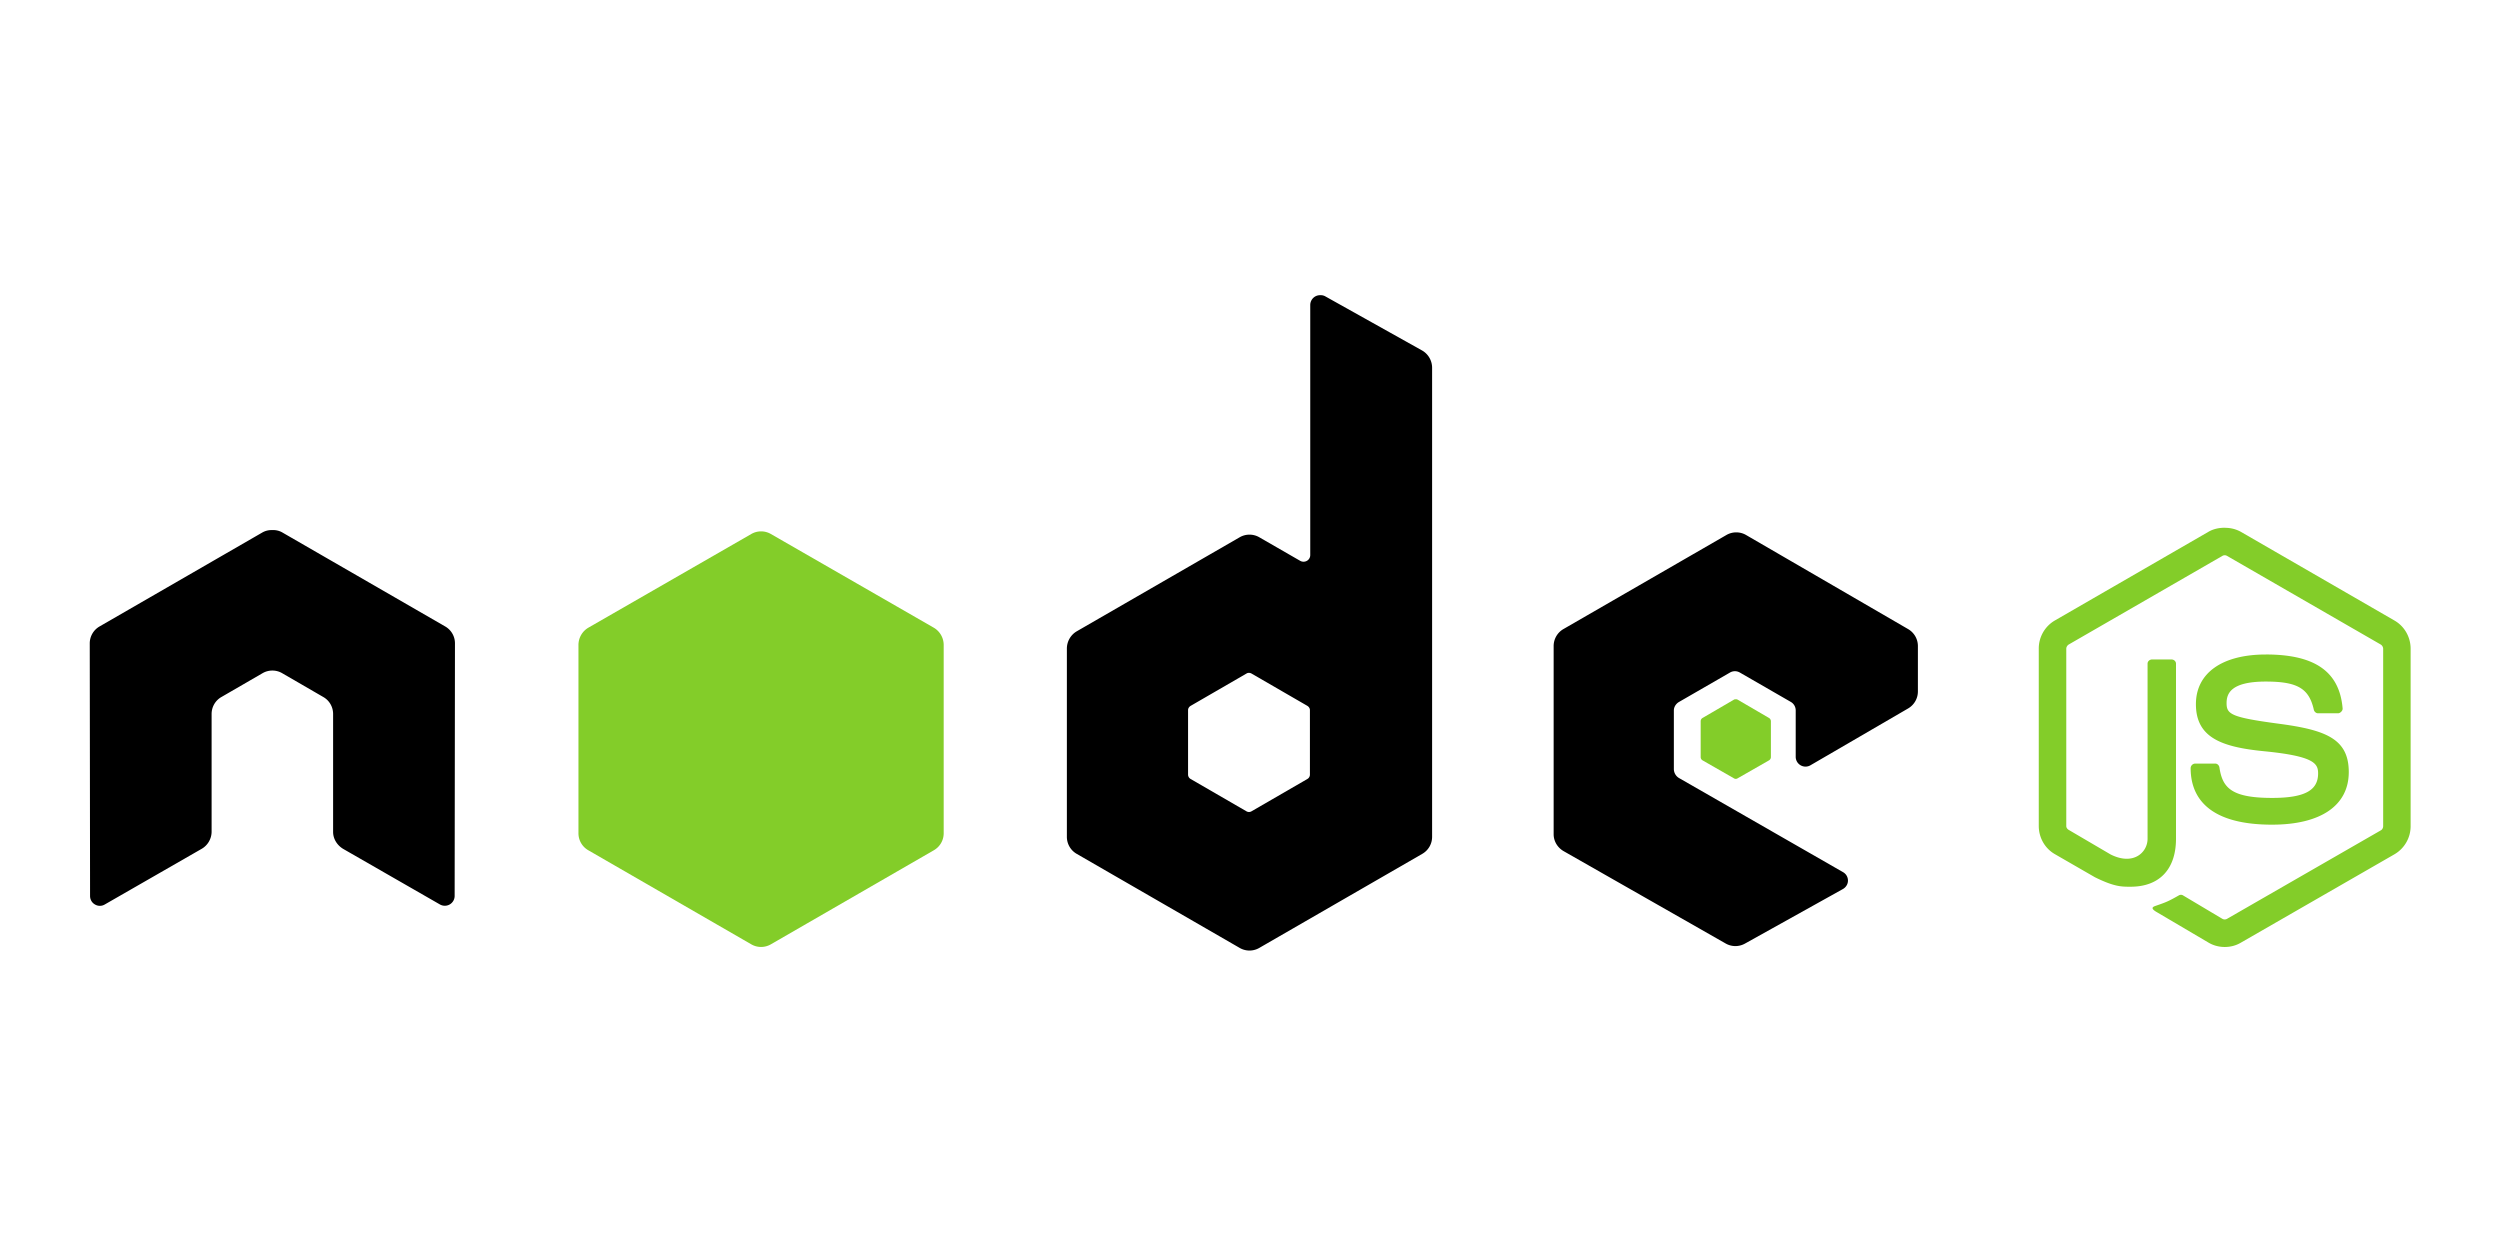
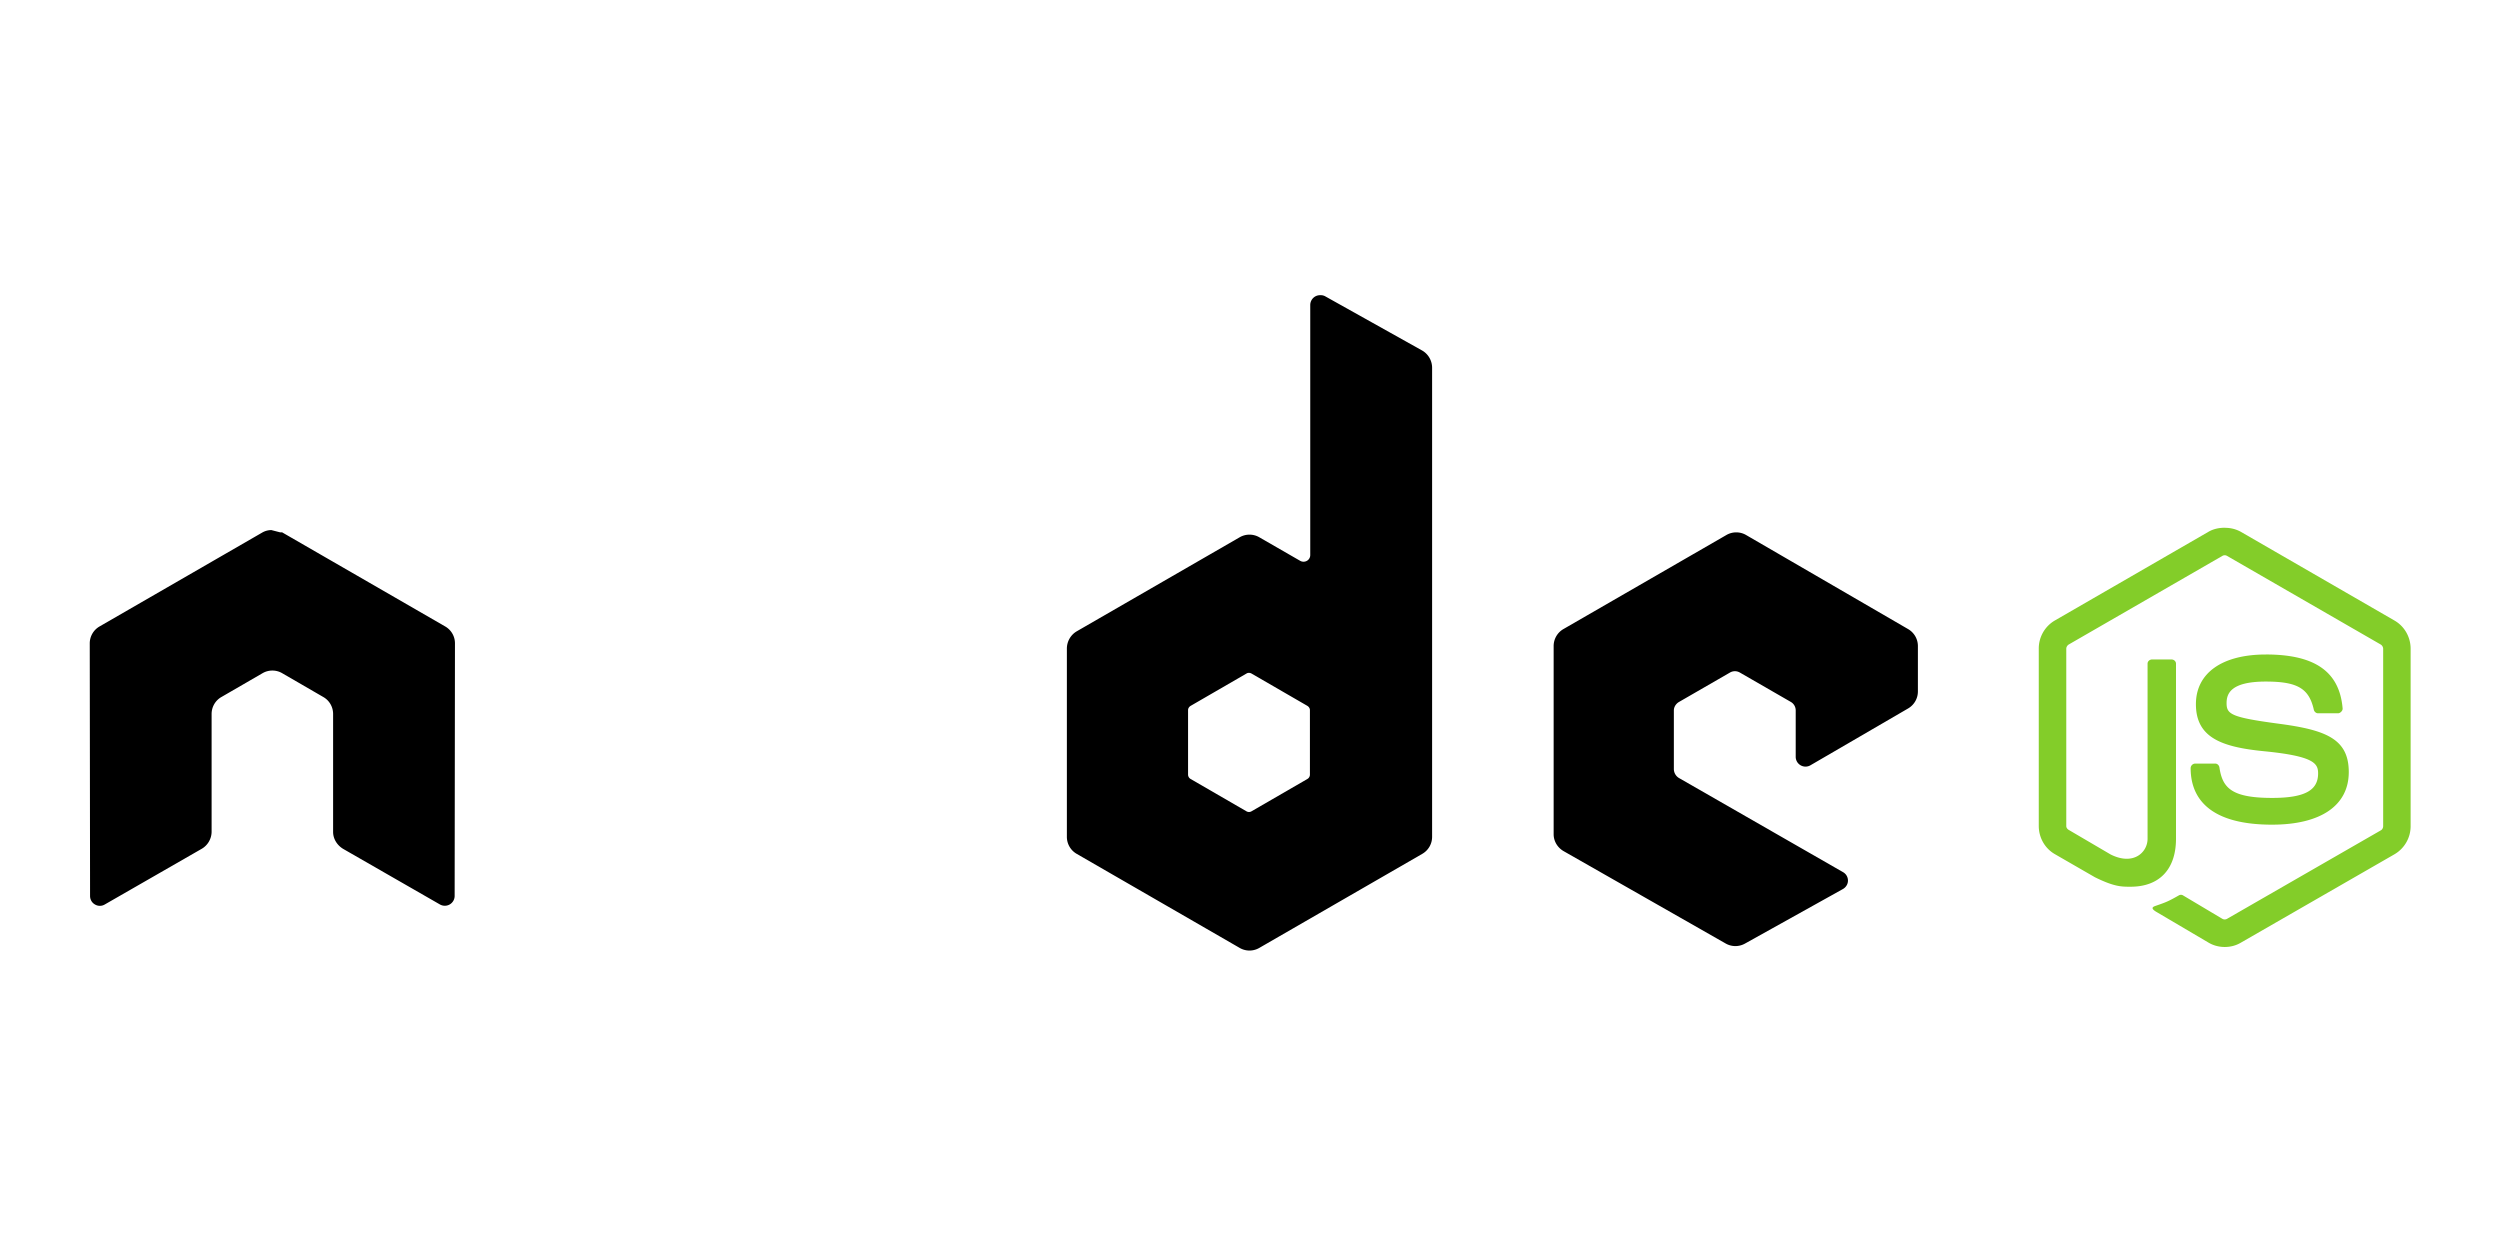
<svg xmlns="http://www.w3.org/2000/svg" width="120" height="60" preserveAspectRatio="xMidYMid">
  <path d="M106.784 25.332c-.271 0-.535.056-.768.188l-7.386 4.265a1.556 1.556 0 00-.769 1.349v8.515c0 .553.29 1.072.769 1.348l1.929 1.112c.937.462 1.282.454 1.709.454 1.387 0 2.18-.842 2.18-2.305v-8.4c0-.12-.103-.204-.22-.204h-.925c-.119 0-.22.087-.22.203v8.405c0 .649-.675 1.302-1.772.753l-2.005-1.176c-.07-.038-.125-.109-.125-.188v-8.515c0-.08.054-.163.125-.204l7.37-4.25c.07-.04.152-.04.22 0l7.37 4.25a.25.25 0 01.126.204v8.515c0 .081-.04.165-.11.204l-7.386 4.25a.227.227 0 01-.22 0l-1.897-1.13a.197.197 0 00-.188 0c-.523.298-.622.332-1.113.503-.121.042-.305.107.063.313l2.477 1.46c.236.137.499.204.769.204.273 0 .532-.065.768-.203l7.386-4.25a1.56 1.56 0 00.769-1.349v-8.515c0-.553-.291-1.072-.769-1.349l-7.386-4.265a1.54 1.54 0 00-.768-.188zm1.976 6.084c-2.103 0-3.356.895-3.356 2.384 0 1.612 1.243 2.058 3.262 2.258 2.415.236 2.603.59 2.603 1.066 0 .824-.657 1.176-2.21 1.176-1.953 0-2.382-.487-2.526-1.46-.017-.104-.097-.188-.203-.188h-.96a.224.224 0 00-.219.22c0 1.242.676 2.712 3.905 2.712 2.337 0 3.685-.915 3.685-2.525 0-1.59-1.089-2.02-3.356-2.32-2.288-.306-2.509-.452-2.509-.989 0-.443.185-1.035 1.882-1.035 1.515 0 2.075.327 2.305 1.349.02.095.105.174.204.174h.959c.059 0 .116-.036.157-.079.04-.045.068-.095.063-.156-.149-1.76-1.322-2.588-3.685-2.588z" fill="#83cd29" />
-   <path d="M63.363 14.169a.475.475 0 00-.236.063.475.475 0 00-.235.408v11.996a.318.318 0 01-.157.282.327.327 0 01-.329 0l-1.96-1.129a.94.94 0 00-.941 0l-7.825 4.516a.964.964 0 00-.47.831v9.032a.94.94 0 00.47.816l7.825 4.516a.937.937 0 00.94 0l7.826-4.516a.94.94 0 00.47-.816V17.65a.956.956 0 00-.486-.83l-4.657-2.604a.461.461 0 00-.235-.047zM13.026 25.444a.885.885 0 00-.424.11L4.778 30.07a.937.937 0 00-.47.815l.015 12.122c0 .169.087.325.236.408a.456.456 0 00.47 0l4.642-2.666a.957.957 0 00.486-.815v-5.662c0-.337.177-.647.47-.815l1.976-1.144a.926.926 0 01.47-.126.924.924 0 01.471.126l1.975 1.144c.293.167.47.477.47.815v5.66c0 .338.197.644.486.816l4.642 2.666a.472.472 0 00.706-.408l.015-12.121a.933.933 0 00-.47-.816l-7.825-4.516a.879.879 0 00-.423-.11h-.094zm70.314.11a.935.935 0 00-.47.125l-7.825 4.516a.94.94 0 00-.47.816v9.032c0 .34.19.647.485.815l7.762 4.424a.941.941 0 00.926.016l4.704-2.62c.15-.082.25-.237.25-.407s-.087-.323-.235-.407l-7.872-4.517a.506.506 0 01-.25-.423V34.1c0-.17.104-.324.25-.408l2.446-1.411a.47.47 0 01.47 0l2.448 1.411a.469.469 0 01.235.408v2.226a.469.469 0 00.236.408.467.467 0 00.47 0l4.689-2.728a.943.943 0 00.47-.815v-2.18a.942.942 0 00-.47-.815l-7.778-4.516a.933.933 0 00-.47-.126zm-23.396 6.743a.264.264 0 01.125.031l2.682 1.552c.073.043.125.12.125.204v3.105a.241.241 0 01-.125.204l-2.682 1.552a.239.239 0 01-.235 0l-2.681-1.552a.243.243 0 01-.126-.204v-3.105c0-.084.053-.161.126-.204l2.681-1.552a.206.206 0 01.11-.031z" />
-   <path d="M36.532 25.506a.94.94 0 00-.47.126l-7.826 4.5a.964.964 0 00-.47.832v9.032a.937.937 0 00.47.815l7.825 4.516a.937.937 0 00.941 0l7.825-4.516a.94.94 0 00.47-.815v-9.033a.962.962 0 00-.47-.83l-7.825-4.501a.93.93 0 00-.47-.126zm46.793 8.06c-.031 0-.066 0-.094.016l-1.505.878a.183.183 0 00-.094.157v1.725c0 .065.037.124.094.157l1.505.862a.163.163 0 00.172 0l1.506-.862a.184.184 0 00.094-.157v-1.725a.185.185 0 00-.094-.157l-1.506-.878c-.028-.017-.047-.016-.078-.016z" fill="#83cd29" />
+   <path d="M63.363 14.169a.475.475 0 00-.236.063.475.475 0 00-.235.408v11.996a.318.318 0 01-.157.282.327.327 0 01-.329 0l-1.96-1.129a.94.94 0 00-.941 0l-7.825 4.516a.964.964 0 00-.47.831v9.032a.94.94 0 00.47.816l7.825 4.516a.937.937 0 00.94 0l7.826-4.516a.94.94 0 00.47-.816V17.65a.956.956 0 00-.486-.83l-4.657-2.604a.461.461 0 00-.235-.047zM13.026 25.444a.885.885 0 00-.424.11L4.778 30.07a.937.937 0 00-.47.815l.015 12.122c0 .169.087.325.236.408a.456.456 0 00.47 0l4.642-2.666a.957.957 0 00.486-.815v-5.662c0-.337.177-.647.47-.815l1.976-1.144a.926.926 0 01.47-.126.924.924 0 01.471.126l1.975 1.144c.293.167.47.477.47.815v5.66c0 .338.197.644.486.816l4.642 2.666a.472.472 0 00.706-.408l.015-12.121a.933.933 0 00-.47-.816l-7.825-4.516h-.094zm70.314.11a.935.935 0 00-.47.125l-7.825 4.516a.94.94 0 00-.47.816v9.032c0 .34.19.647.485.815l7.762 4.424a.941.941 0 00.926.016l4.704-2.62c.15-.082.25-.237.25-.407s-.087-.323-.235-.407l-7.872-4.517a.506.506 0 01-.25-.423V34.1c0-.17.104-.324.25-.408l2.446-1.411a.47.47 0 01.47 0l2.448 1.411a.469.469 0 01.235.408v2.226a.469.469 0 00.236.408.467.467 0 00.47 0l4.689-2.728a.943.943 0 00.47-.815v-2.18a.942.942 0 00-.47-.815l-7.778-4.516a.933.933 0 00-.47-.126zm-23.396 6.743a.264.264 0 01.125.031l2.682 1.552c.073.043.125.12.125.204v3.105a.241.241 0 01-.125.204l-2.682 1.552a.239.239 0 01-.235 0l-2.681-1.552a.243.243 0 01-.126-.204v-3.105c0-.084.053-.161.126-.204l2.681-1.552a.206.206 0 01.11-.031z" />
</svg>